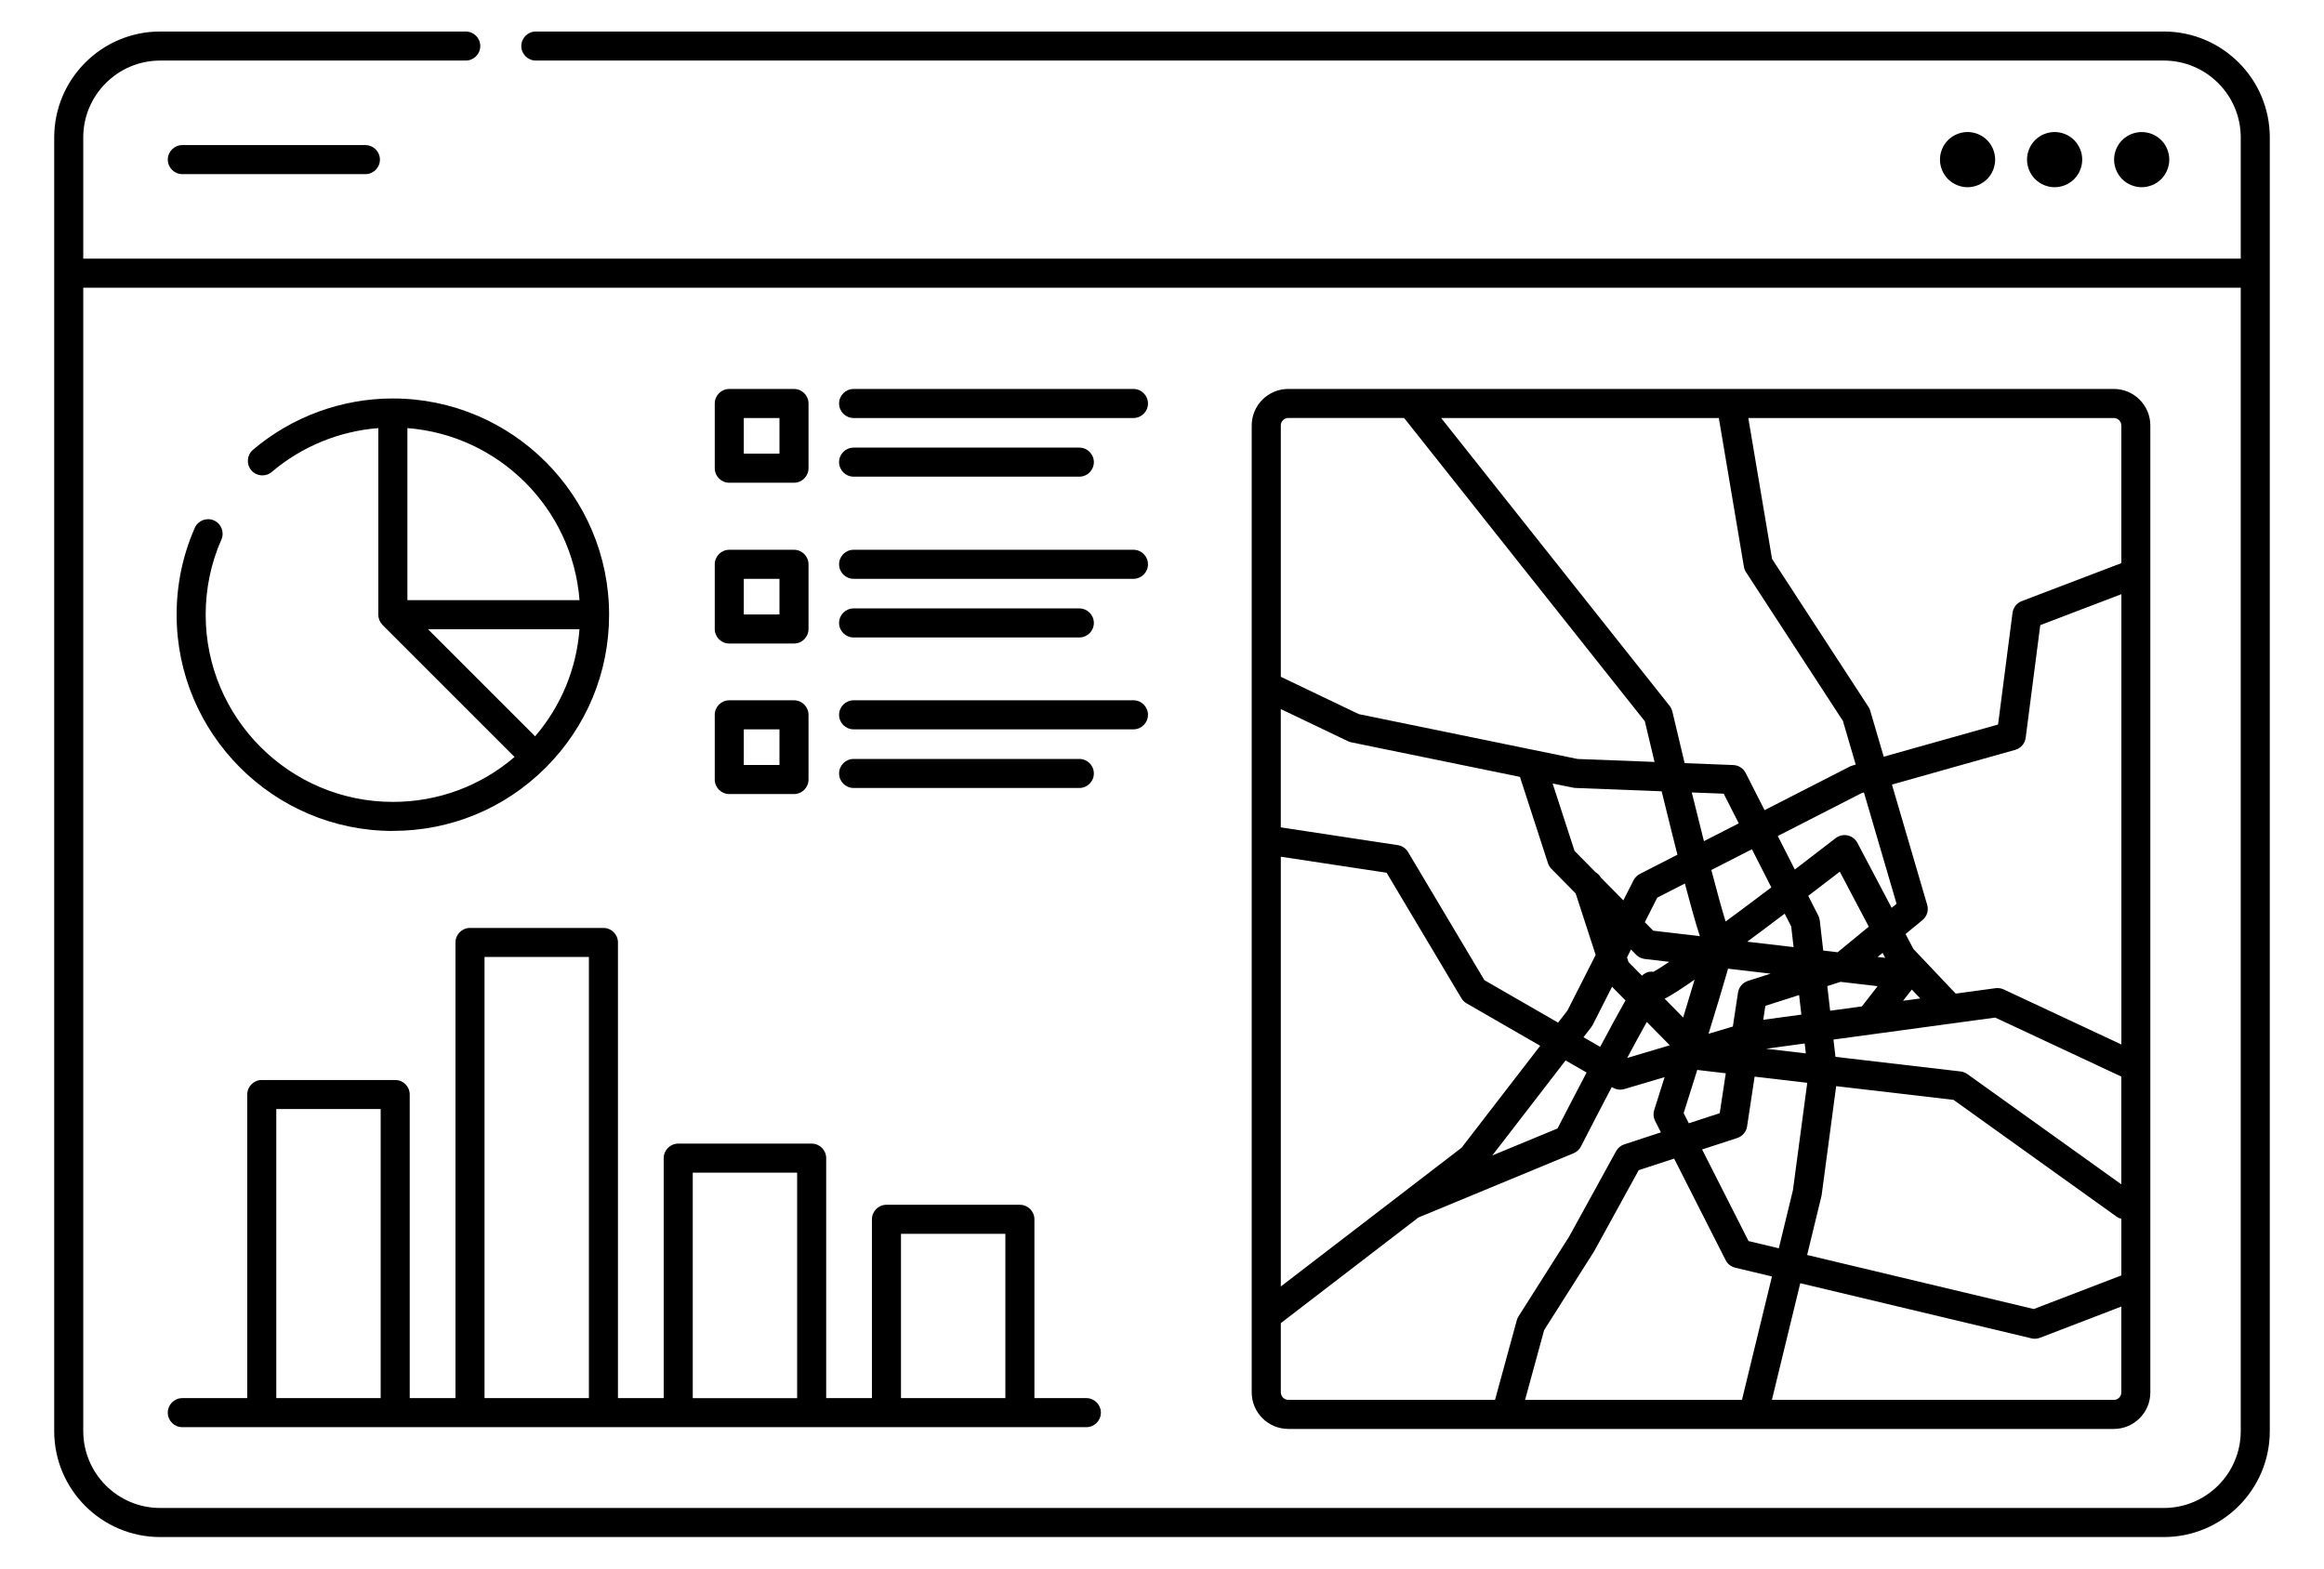
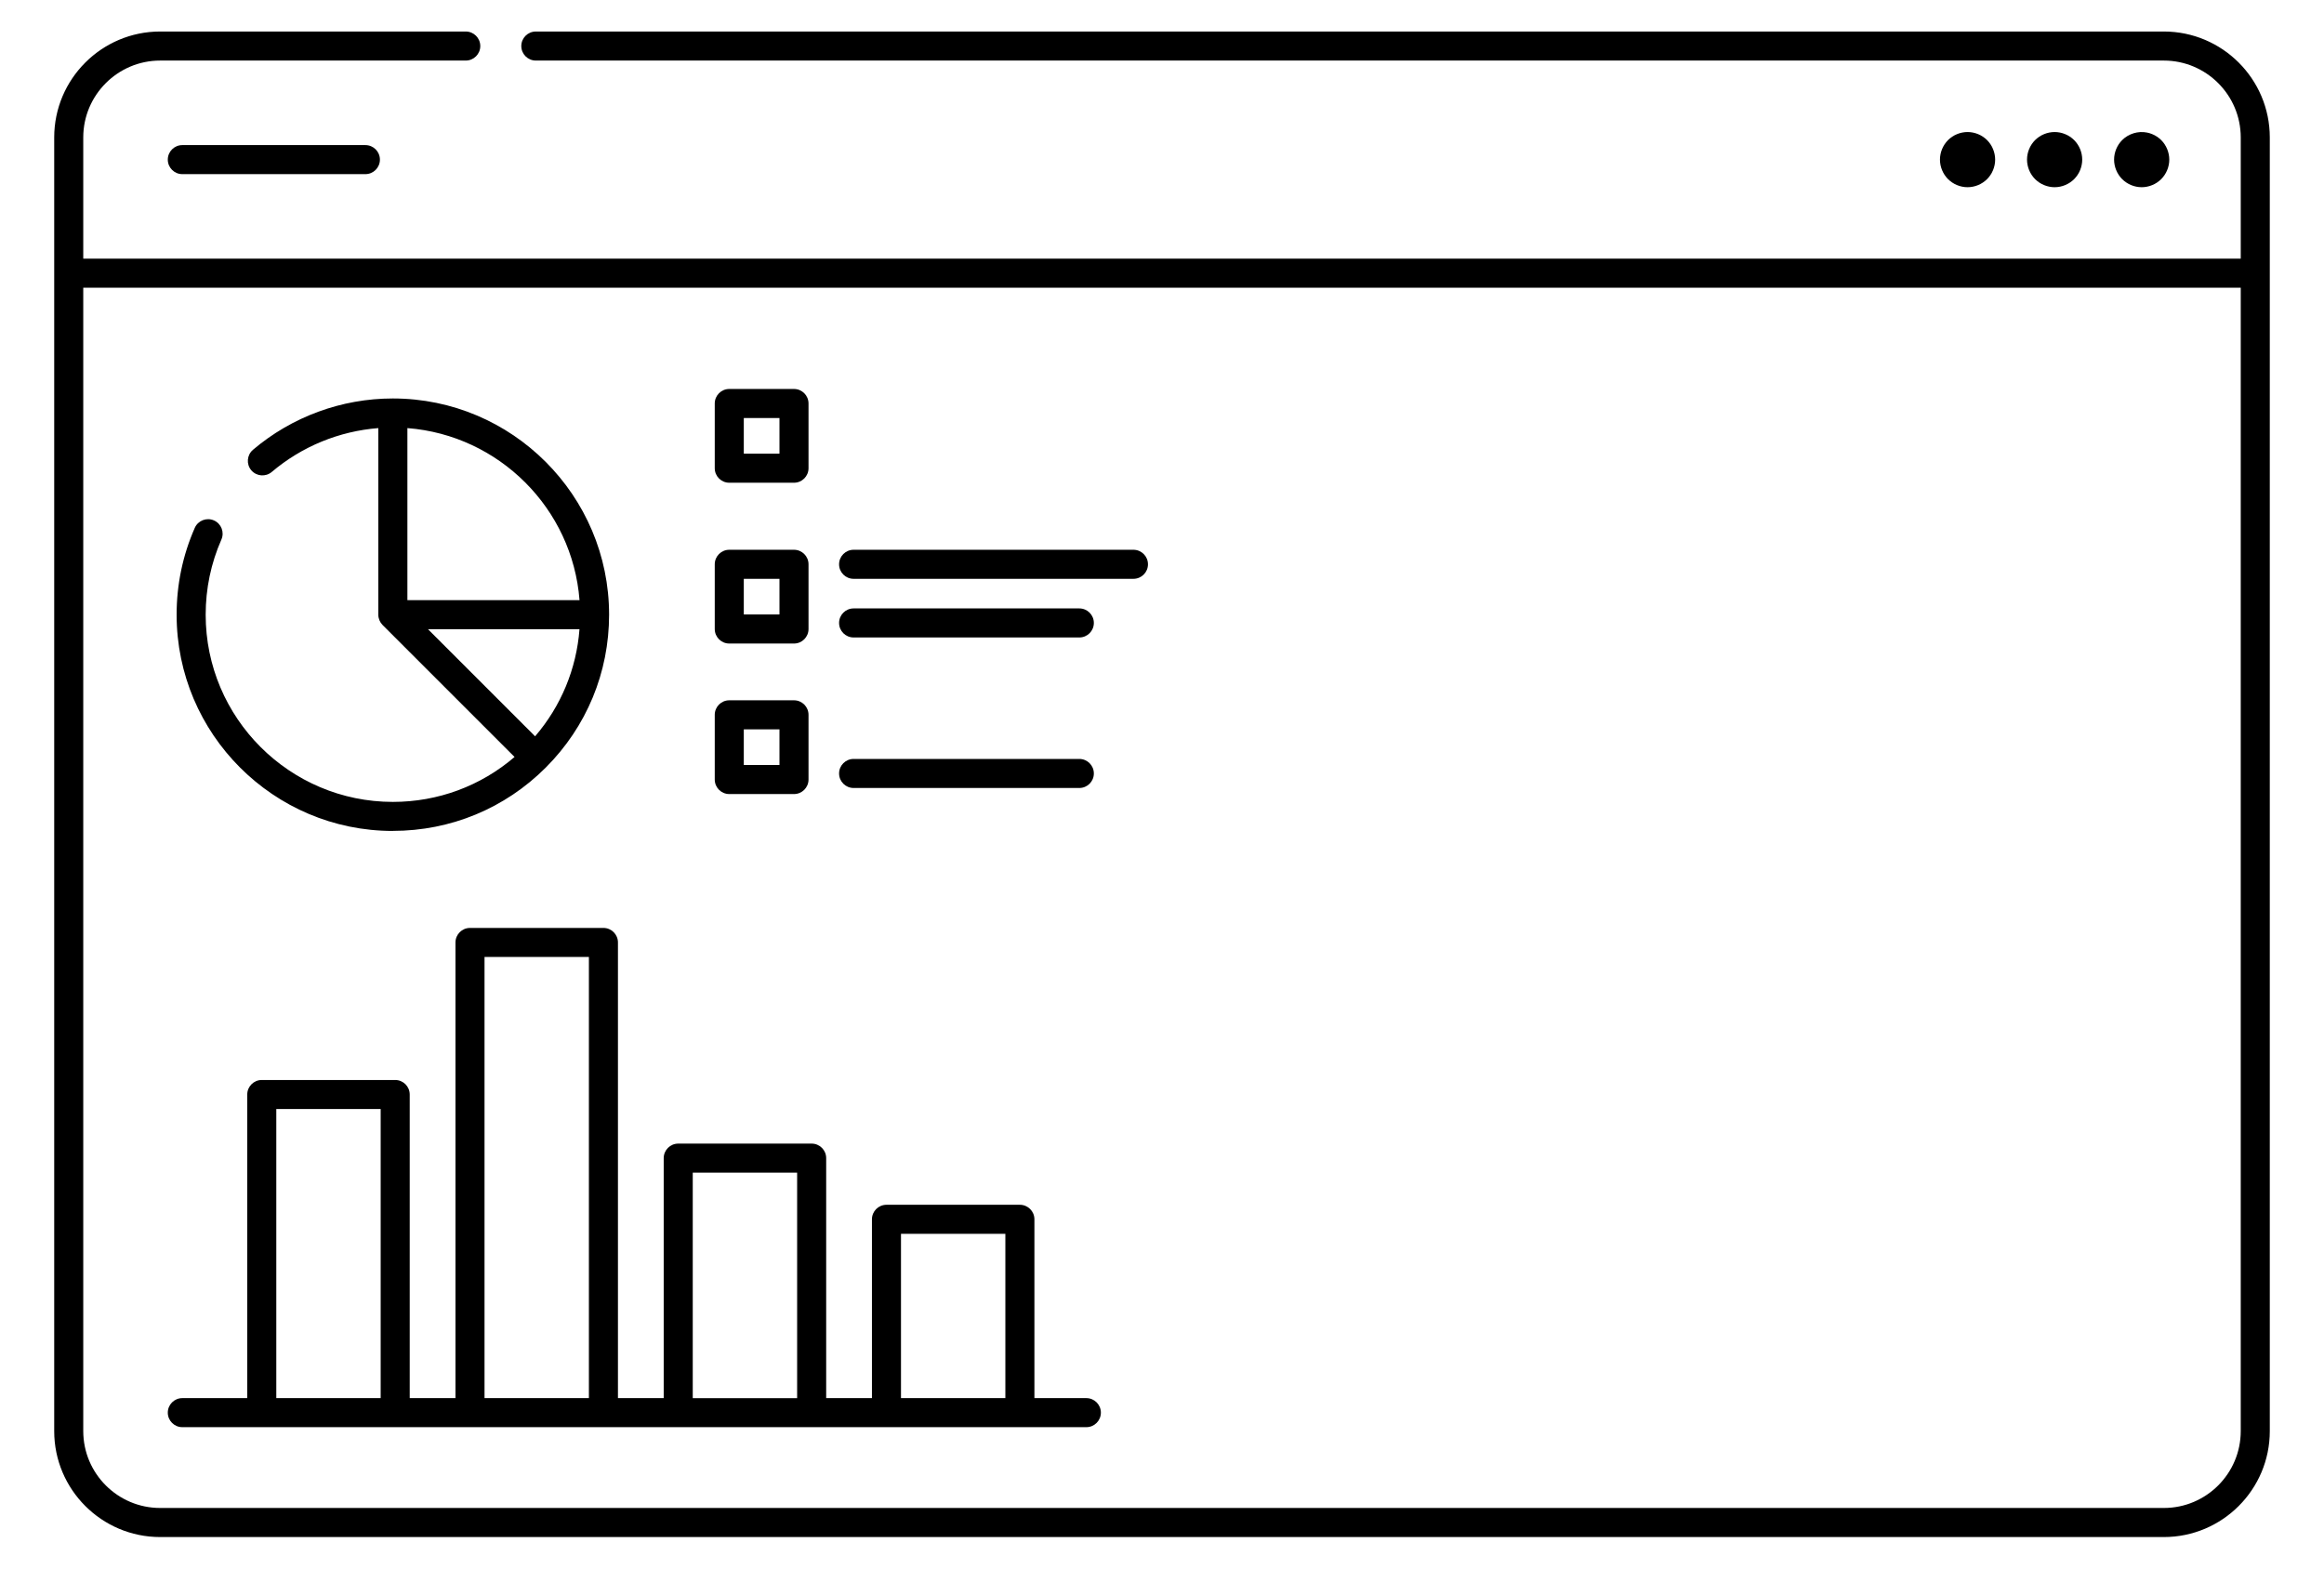
<svg xmlns="http://www.w3.org/2000/svg" id="Laag_1" data-name="Laag 1" viewBox="0 0 800 540">
  <path d="m744.87,10.85H184.45c-2.76,0-5,2.24-5,5s2.24,5,5,5h560.42c14.59,0,26.47,11.87,26.47,26.47v41.73H28.66v-41.73c0-14.59,11.87-26.47,26.47-26.47h105.2c2.76,0,5-2.24,5-5s-2.24-5-5-5H55.13c-20.11,0-36.47,16.36-36.47,36.47v445.37c0,20.11,16.36,36.47,36.47,36.47h689.74c20.11,0,36.47-16.36,36.47-36.47V47.32c0-20.11-16.36-36.47-36.47-36.47Zm26.47,481.83c0,14.59-11.87,26.47-26.47,26.47H55.13c-14.59,0-26.47-11.87-26.47-26.47V99.05h742.68v393.63Z" style="stroke-width: 0px;" />
  <path d="m729.34,60.22c.35.52.75,1.01,1.18,1.45,1.77,1.76,4.22,2.78,6.72,2.78.62,0,1.24-.06,1.86-.19.6-.12,1.2-.3,1.77-.54.58-.24,1.13-.53,1.64-.87.52-.35,1.01-.75,1.45-1.18.43-.44.83-.93,1.18-1.45.34-.51.63-1.06.87-1.64.24-.57.42-1.17.54-1.77.13-.62.19-1.24.19-1.86s-.06-1.25-.19-1.86c-.12-.6-.3-1.2-.54-1.78-.24-.57-.53-1.12-.87-1.64-.35-.52-.75-1-1.18-1.44-.44-.44-.93-.83-1.45-1.18-.51-.34-1.06-.64-1.64-.87-.57-.24-1.17-.42-1.77-.54-3.09-.63-6.37.39-8.58,2.59-.43.44-.83.92-1.18,1.44-.34.52-.63,1.07-.87,1.64-.24.58-.42,1.18-.54,1.78-.13.61-.19,1.24-.19,1.86s.06,1.24.19,1.86c.12.6.3,1.2.54,1.77.24.58.53,1.13.87,1.64Z" style="stroke-width: 0px;" />
  <path d="m699.37,60.22c.35.52.75,1.01,1.18,1.45.44.43.93.83,1.45,1.18.51.34,1.06.63,1.64.87.57.24,1.17.42,1.77.54.62.13,1.24.19,1.86.19s1.24-.06,1.86-.19c.6-.12,1.2-.3,1.77-.54.58-.24,1.13-.53,1.64-.87.52-.35,1.01-.75,1.45-1.18.43-.44.83-.93,1.18-1.45.34-.51.64-1.06.87-1.64.24-.57.42-1.17.54-1.77.13-.62.19-1.24.19-1.86,0-2.5-1.01-4.95-2.78-6.72-.44-.44-.93-.83-1.45-1.18-.51-.34-1.06-.64-1.64-.87-.57-.24-1.17-.42-1.77-.54-1.23-.25-2.49-.25-3.72,0-.6.12-1.2.3-1.77.54-.58.23-1.13.53-1.64.87-.52.35-1.01.74-1.45,1.18-1.77,1.77-2.78,4.22-2.78,6.72,0,.62.06,1.24.19,1.86.12.6.3,1.2.54,1.77.24.58.53,1.13.87,1.64Z" style="stroke-width: 0px;" />
  <path d="m669.4,60.22c.35.52.75,1.01,1.18,1.45.44.43.93.83,1.45,1.18.51.34,1.06.63,1.64.87.57.24,1.17.42,1.77.54.62.13,1.24.19,1.86.19s1.25-.06,1.86-.19c.6-.12,1.2-.3,1.77-.54.58-.24,1.13-.53,1.64-.87.52-.35,1.01-.75,1.45-1.18.44-.44.83-.93,1.18-1.45.34-.51.64-1.06.87-1.64.24-.57.42-1.17.54-1.77.13-.62.19-1.24.19-1.86s-.06-1.24-.19-1.86c-.12-.6-.3-1.2-.54-1.77-.23-.58-.53-1.13-.87-1.64-.35-.52-.74-1.01-1.18-1.45-.44-.44-.93-.83-1.45-1.18-.51-.34-1.06-.64-1.64-.87-.57-.24-1.17-.42-1.77-.54-1.23-.25-2.49-.25-3.72,0-.6.12-1.2.3-1.77.54-.58.23-1.13.53-1.64.87-.52.35-1.01.74-1.45,1.18-.43.44-.83.93-1.18,1.45-.34.51-.63,1.06-.87,1.64-.24.57-.42,1.17-.54,1.77-.13.62-.19,1.24-.19,1.86s.06,1.24.19,1.86c.12.6.3,1.2.54,1.77.24.58.53,1.13.87,1.64Z" style="stroke-width: 0px;" />
  <path d="m62.76,49.95c-2.76,0-5,2.24-5,5s2.24,5,5,5h63.02c2.76,0,5-2.24,5-5s-2.24-5-5-5h-63.02Z" style="stroke-width: 0px;" />
  <path d="m135.24,286.05c19.88,0,38.58-7.74,52.63-21.8,14.06-14.06,21.8-32.75,21.8-52.63,0-41.04-33.39-74.44-74.44-74.44-17.63,0-34.73,6.28-48.15,17.67-2.1,1.79-2.36,4.94-.58,7.05,1.79,2.1,4.94,2.36,7.05.58,10.34-8.78,23.21-14.05,36.68-15.1v64.24c0,.33.03.67.1.99.04.2.11.39.18.59.04.11.06.23.11.35.09.21.21.41.32.61.05.08.08.17.14.25.18.27.39.52.62.76l45.43,45.43c-11.67,10.01-26.36,15.47-41.89,15.47-35.53,0-64.44-28.91-64.44-64.44,0-9,1.82-17.71,5.41-25.88,1.11-2.53-.04-5.48-2.57-6.59-2.53-1.11-5.48.04-6.59,2.57-4.15,9.44-6.25,19.5-6.25,29.9,0,41.04,33.39,74.44,74.44,74.44Zm64.25-79.44h-59.25v-59.23c31.55,2.44,56.81,27.68,59.25,59.23Zm-52.17,10h52.16c-1.04,13.67-6.35,26.48-15.28,36.88l-36.88-36.88Z" style="stroke-width: 0px;" />
  <path d="m251.04,166.19h22.28c2.76,0,5-2.24,5-5v-22.28c0-2.76-2.24-5-5-5h-22.28c-2.76,0-5,2.24-5,5v22.28c0,2.76,2.24,5,5,5Zm5-22.28h12.28v12.28h-12.28v-12.28Z" style="stroke-width: 0px;" />
  <path d="m62.76,491.33h311.2c2.76,0,5-2.24,5-5s-2.24-5-5-5h-17.88v-61.56c0-2.76-2.24-5-5-5h-45.93c-2.76,0-5,2.24-5,5v61.56h-15.75v-82.62c0-2.76-2.24-5-5-5h-45.93c-2.76,0-5,2.24-5,5v82.62h-15.75v-156.87c0-2.76-2.24-5-5-5h-45.93c-2.76,0-5,2.24-5,5v156.87h-15.75v-104.52c0-2.76-2.24-5-5-5h-45.93c-2.76,0-5,2.24-5,5v104.52h-22.35c-2.76,0-5,2.24-5,5s2.24,5,5,5Zm247.39-66.56h35.93v56.56h-35.93v-56.56Zm-71.68-21.05h35.93v77.62h-35.93v-77.62Zm-71.68-74.26h35.93v151.87h-35.93v-151.87Zm-71.68,52.35h35.93v99.52h-35.93v-99.52Z" style="stroke-width: 0px;" />
-   <path d="m293.84,143.91h96.33c2.76,0,5-2.24,5-5s-2.24-5-5-5h-96.33c-2.76,0-5,2.24-5,5s2.24,5,5,5Z" style="stroke-width: 0px;" />
-   <path d="m293.84,164.1h77.7c2.76,0,5-2.24,5-5s-2.24-5-5-5h-77.7c-2.76,0-5,2.24-5,5s2.24,5,5,5Z" style="stroke-width: 0px;" />
  <path d="m251.04,221.55h22.28c2.76,0,5-2.24,5-5v-22.28c0-2.76-2.24-5-5-5h-22.28c-2.76,0-5,2.24-5,5v22.28c0,2.76,2.24,5,5,5Zm5-22.28h12.28v12.28h-12.28v-12.28Z" style="stroke-width: 0px;" />
  <path d="m293.84,199.27h96.33c2.76,0,5-2.24,5-5s-2.24-5-5-5h-96.33c-2.76,0-5,2.24-5,5s2.24,5,5,5Z" style="stroke-width: 0px;" />
  <path d="m293.84,219.46h77.7c2.76,0,5-2.24,5-5s-2.24-5-5-5h-77.7c-2.76,0-5,2.24-5,5s2.24,5,5,5Z" style="stroke-width: 0px;" />
  <path d="m251.04,273.37h22.28c2.76,0,5-2.24,5-5v-22.28c0-2.76-2.24-5-5-5h-22.28c-2.76,0-5,2.24-5,5v22.28c0,2.76,2.24,5,5,5Zm5-22.28h12.28v12.28h-12.28v-12.28Z" style="stroke-width: 0px;" />
-   <path d="m293.84,251.09h96.33c2.76,0,5-2.24,5-5s-2.24-5-5-5h-96.33c-2.76,0-5,2.24-5,5s2.24,5,5,5Z" style="stroke-width: 0px;" />
  <path d="m293.84,271.28h77.7c2.76,0,5-2.24,5-5s-2.24-5-5-5h-77.7c-2.76,0-5,2.24-5,5s2.24,5,5,5Z" style="stroke-width: 0px;" />
-   <path d="m443.46,491.94h74.95s.01,0,.02,0c0,0,.01,0,.02,0h209.19c6.94,0,12.58-5.64,12.58-12.58V146.48c0-6.94-5.64-12.58-12.58-12.58h-284.18c-6.94,0-12.58,5.64-12.58,12.58v332.87c0,6.94,5.64,12.58,12.58,12.58Zm132.21-246.99c-.17-.72-.49-1.39-.95-1.97l-78.63-99.07h95.59l8.63,51.19c.11.68.37,1.32.74,1.9l33.35,51.2,4.4,15.03-1.16.33c-.32.09-.63.21-.92.36l-29.29,14.99-6.51-12.8c-.82-1.62-2.45-2.66-4.26-2.73l-16.75-.65c-1.43-5.92-2.85-11.92-4.23-17.78Zm24,236.99h-74.69l6.56-24.01,17.15-27.05c.06-.09.11-.18.16-.27l15.25-27.76,12.19-3.98,17.73,34.96c.66,1.31,1.87,2.26,3.3,2.6l12.65,3.02-10.27,42.26c-.02.08-.02.15-.03.22Zm2.23-54.69l-15.98-31.52,12.1-3.95c1.8-.59,3.11-2.14,3.39-4l2.59-17.12,18.12,2.12-4.93,36.96-4.86,20.01-10.43-2.49Zm-22.33-44.04c.89-2.8,2.64-8.34,4.7-14.9.16.04.33.08.5.1l9.3,1.09-2.08,13.73-10.64,3.48-1.77-3.49Zm-138.68-88.27l36.43,5.52,25.74,43.2c.44.74,1.06,1.35,1.8,1.77l25.33,14.6-27.07,35.1-62.22,47.76v-147.96Zm98.04,70.14l7.23,4.16c-4.4,8.38-8.34,16.02-10.01,19.26l-22.45,9.29,25.23-32.72Zm6.16-7.99l2.68-3.47c.19-.25.36-.51.5-.79l6.65-13.11,4.64,4.7c-.14.26-.29.5-.44.77-2.15,3.8-4.94,8.91-8.29,15.21l-5.74-3.31Zm185.14,50.64l-53-37.96c-.69-.49-1.49-.8-2.33-.9l-43.07-5.03-.69-5.95,55.68-7.57,43.41,20.31v37.1Zm-83.89-68.22l-5.41,6.96-10.93,1.49-.98-8.48,4.56-1.46,12.76,1.49Zm-26.25,9.79l-13.12,1.78.73-4.8,11.61-3.71.78,6.73Zm-18.39-11.6c-1.81.58-3.14,2.13-3.42,4.01l-1.77,11.7-8.38,2.49c.02-.06.04-.12.06-.18,2.65-8.59,4.71-15.46,6.15-20.43.18-.63.35-1.23.51-1.8l14.66,1.71-7.81,2.49Zm-18.36-.44c-1.13,3.8-2.47,8.23-3.94,13.03l-6.37-6.46c2.32-1.16,5.5-3.24,10.29-6.56,0,0,.01,0,.02-.01Zm37.9,21.98l.39,3.41-13.69-1.6,13.3-1.81Zm33.86-14.7l3.01-3.86,2.9,3.06-5.91.8Zm-8.75-15.1l1.7-1.39.89,1.7-2.59-.3Zm-13.79-1.61l-4.94-.58-1.19-10.34c-.07-.59-.24-1.16-.51-1.69l-3.46-6.81c4.33-3.3,8.11-6.2,10.86-8.31l9.98,18.92-10.73,8.81Zm-15.97-8.88l.82,7.11-15.96-1.86c1.49-1.1,3-2.23,4.59-3.41,2.8-2.09,5.6-4.19,8.31-6.24l2.24,4.4Zm-22.57-1.7c-1.23-3.95-2.94-10.14-4.92-17.73l13.97-7.15,6.68,13.13c-5.5,4.15-10.82,8.13-15.73,11.75Zm-11.55-3.93c1.09,3.87,1.94,6.78,2.68,8.97l-16.06-1.88-2.89-2.93,4.29-8.45,9.5-4.86c.91,3.44,1.74,6.5,2.48,9.14Zm-19.26,15.37c.8.81,1.85,1.32,2.98,1.46l8.42.98c-2.33,1.57-4.19,2.75-5.42,3.43-1.55-.21-2.77.22-3.97,1.34l-4.63-4.69-.52-1.61,1.37-2.71,1.77,1.8Zm3.66,23.13l7.93,8.04-14.66,4.35c2.53-4.73,4.83-8.96,6.74-12.39Zm60.12,60.01c.04-.17.07-.34.1-.52l4.98-37.38,40.4,4.72,56.12,40.2c.51.37,1.07.61,1.65.76v19.48l-30.14,11.57-78.02-18.61,4.91-20.22Zm103.25-52.25l-40.5-18.95c-.87-.41-1.84-.55-2.79-.43l-13.73,1.87-14.57-15.38-2.7-5.13,5.83-4.79c1.55-1.27,2.19-3.35,1.62-5.27l-12.13-41.4,42.44-11.95c1.93-.54,3.35-2.18,3.6-4.17l5.02-38.77,27.92-10.65v155.01Zm-77.38-48.43l-1.69,1.39-11.79-22.37c-.69-1.31-1.92-2.24-3.37-2.56-1.44-.31-2.95.03-4.12.94-4.63,3.59-9.36,7.22-14.05,10.8l-5.87-11.54,28.87-14.77.79-.22,11.23,38.33Zm-59.51-37.91l5.19,10.21-11.99,6.14c-1.34-5.27-2.75-10.93-4.18-16.77l10.98.42Zm-17.94,13.01c.7,2.81,1.38,5.48,2.02,8l-12.93,6.62c-.94.48-1.7,1.25-2.18,2.19l-3.51,6.91-7.78-7.89c-.43-.77-1.07-1.39-1.8-1.82l-7.22-7.32-7.54-23.2,7,1.43c.27.05.54.09.81.1l29.72,1.15c1.08,4.44,2.24,9.14,3.41,13.83Zm-52.16-18.81c.03.13.04.25.08.38l9.53,29.34c.24.74.65,1.41,1.2,1.97l8.34,8.46,6.88,21.17-9.71,19.13-3.22,4.17-25.37-14.62-26.28-44.11c-.77-1.29-2.07-2.16-3.55-2.38l-40.26-6.11v-40.73l23.12,11.06c.37.18.76.31,1.15.39l58.07,11.9Zm-82.35,211.91v-23.84l47.38-36.37,53.4-22.11c1.1-.45,2-1.28,2.54-2.34,3.49-6.83,7.14-13.86,10.61-20.46l.41.24c.77.44,1.63.67,2.5.67.48,0,.96-.07,1.42-.21l13.86-4.11c-1.19,3.78-2.39,7.58-3.58,11.3-.4,1.25-.29,2.61.3,3.78l2,3.94-12.59,4.12c-1.21.39-2.22,1.23-2.83,2.34l-16.13,29.35-17.47,27.55c-.27.42-.47.88-.6,1.36l-7.48,27.37h-71.15c-1.42,0-2.58-1.16-2.58-2.58Zm286.76,2.58h-117.71l9.76-40.16,79.57,18.98c.38.09.77.14,1.16.14.61,0,1.22-.11,1.79-.33l28-10.75v29.56c0,1.42-1.16,2.58-2.58,2.58Zm2.58-335.45v47.39l-34.28,13.07c-1.72.66-2.94,2.2-3.18,4.03l-4.98,38.46-39.36,11.08-4.64-15.83c-.14-.47-.34-.91-.61-1.32l-33.19-50.95-8.17-48.5h125.82c1.42,0,2.58,1.16,2.58,2.58Zm-286.76-2.58h39.86l82.87,104.41c.51,2.15,1.73,7.32,3.34,14l-26.48-1.02-75.29-15.43-26.88-12.86v-86.53c0-1.42,1.16-2.58,2.58-2.58Z" style="stroke-width: 0px;" />
</svg>